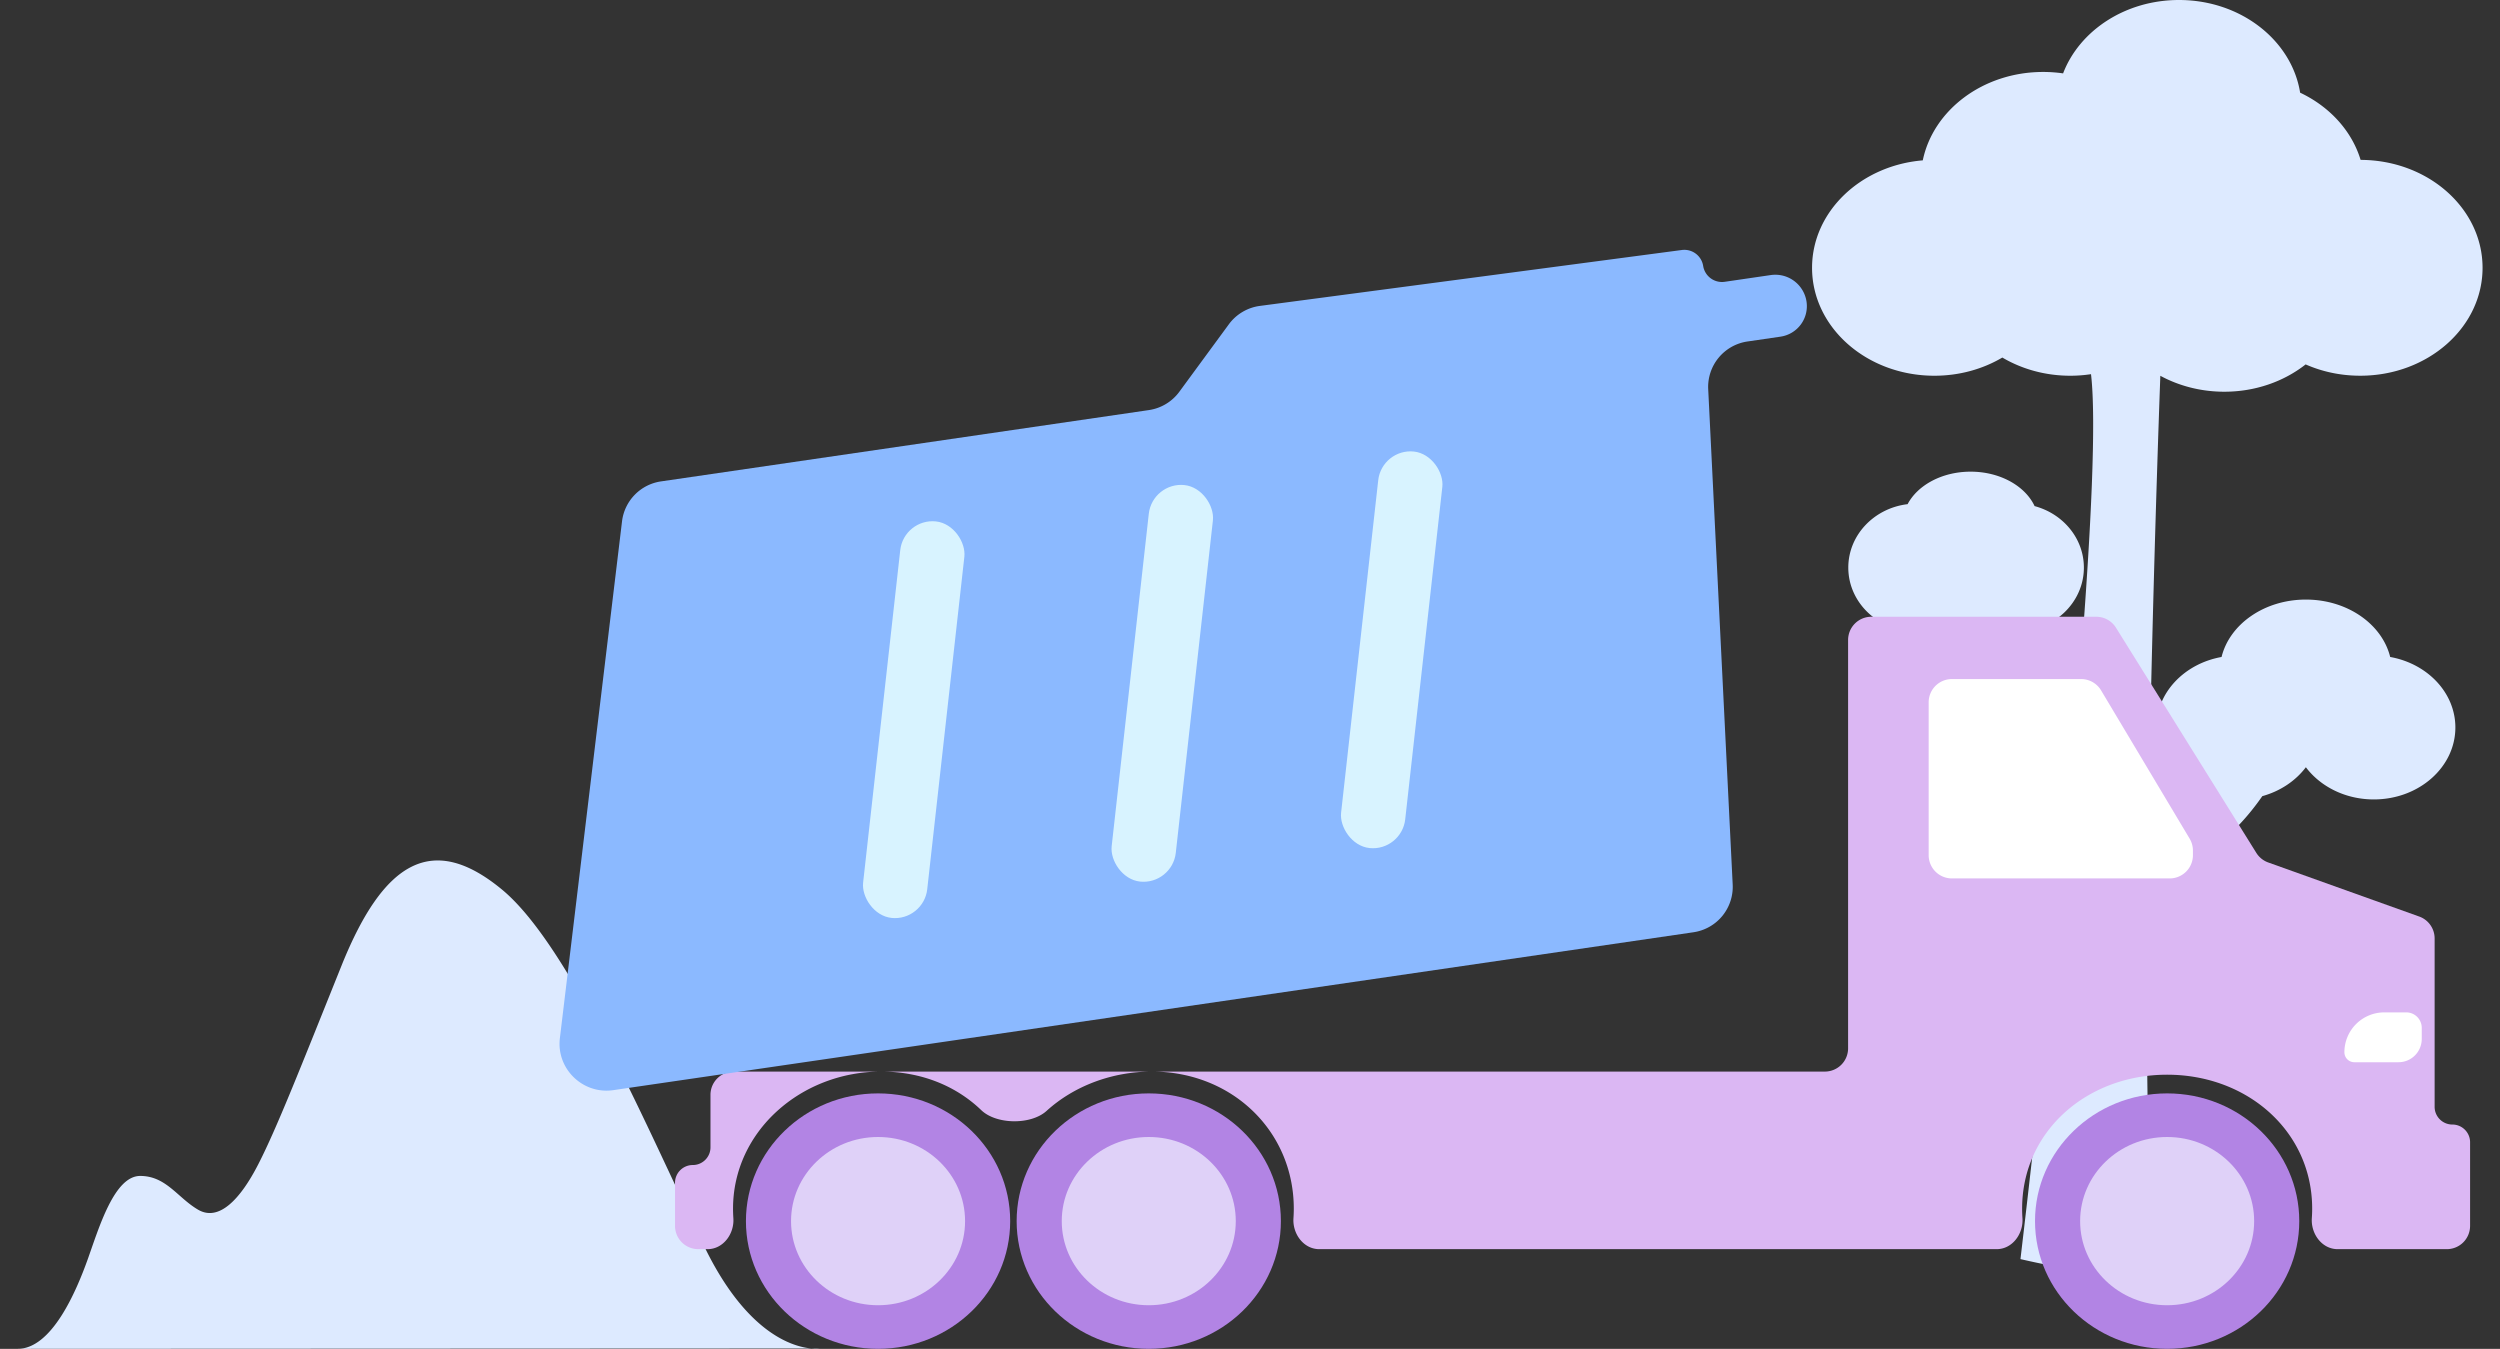
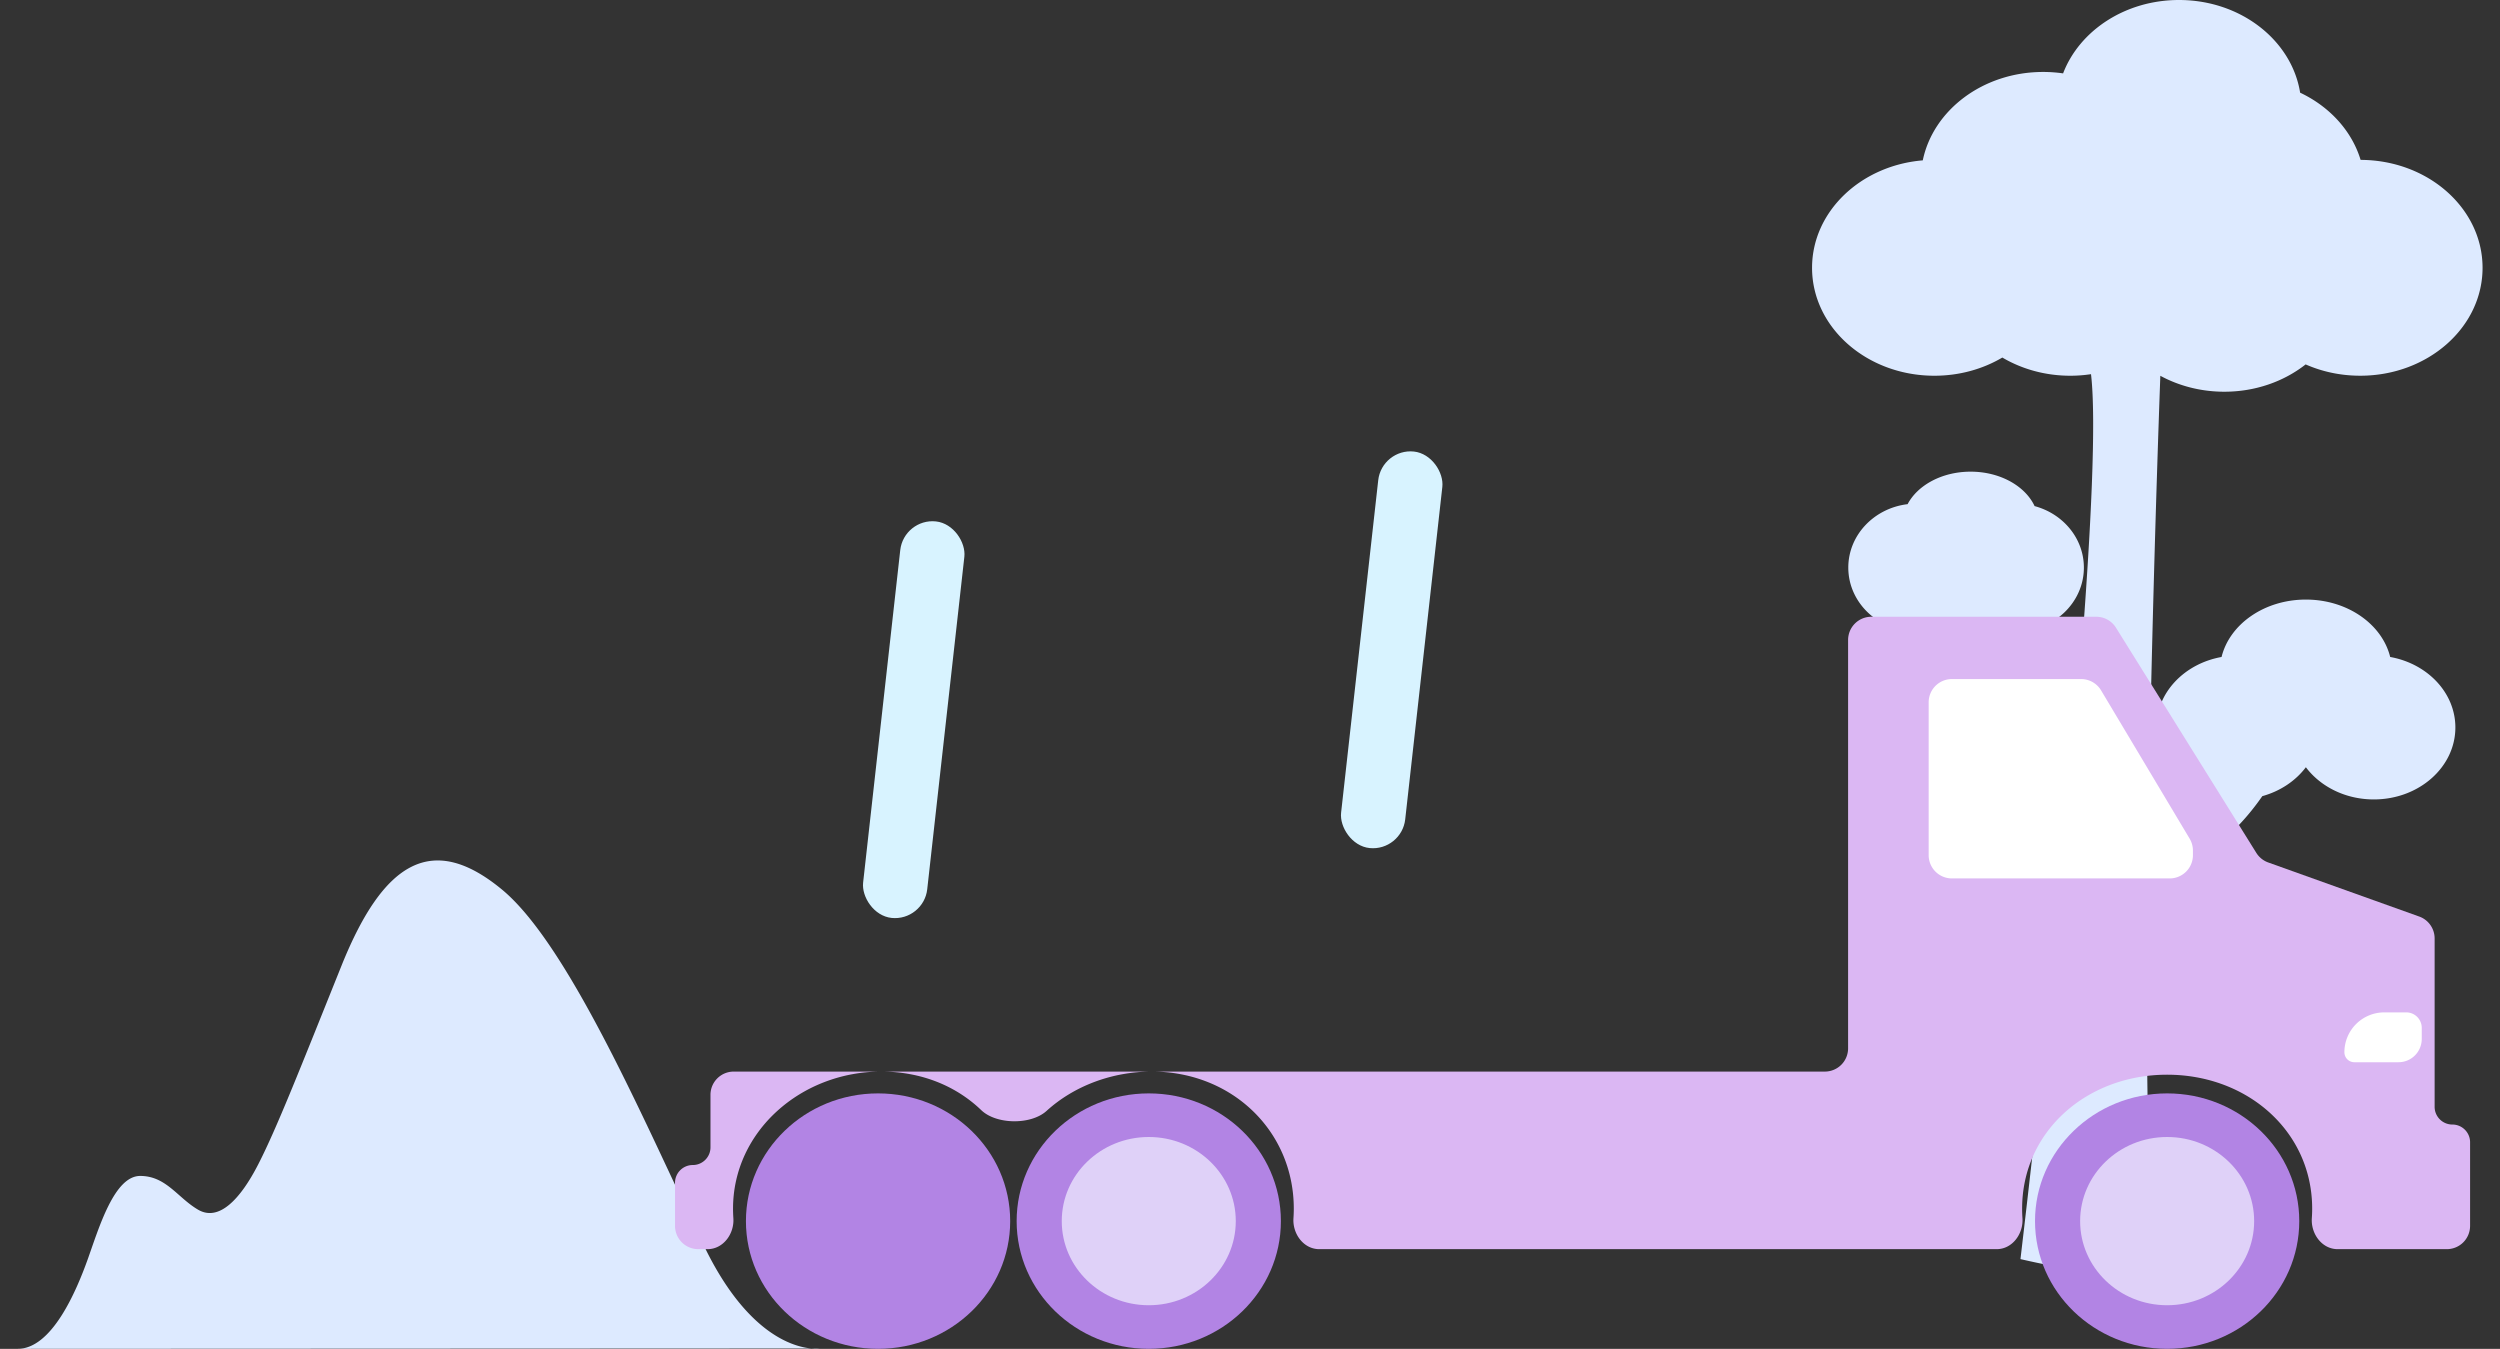
<svg xmlns="http://www.w3.org/2000/svg" width="215" height="116" fill="none">
  <rect width="100%" height="100%" fill="#333333" stroke="none" />
  <path d="M70.5 115.967s-5.234.847-9.883-8.673C55.97 97.758 49.14 81.444 43.18 76.51 37.22 71.576 33.005 74 29.373 83.039c-3.63 9.038-5.577 13.989-7.148 17.062-1.57 3.073-3.408 4.967-5.183 3.937-1.768-1.03-2.753-2.907-4.985-2.907-2.233 0-3.543 4.452-4.522 7.194-.986 2.741-3.084 7.692-6.035 7.675l69-.033zM187.396 0c5.305 0 9.692 3.465 10.415 7.97 2.531 1.196 4.443 3.28 5.201 5.78 5.796.015 10.488 4.165 10.488 9.282 0 5.125-4.71 9.28-10.52 9.28-1.687 0-3.281-.35-4.695-.973-1.858 1.46-4.308 2.349-6.993 2.349-2.018 0-3.903-.502-5.504-1.371-.371 10.29-.791 24.473-1.007 37.809 1.442 0 3.822-.388 5.715-1.623-2.916-.75-5.048-3.125-5.048-5.94 0-2.992 2.407-5.489 5.606-6.063.692-2.818 3.675-4.937 7.251-4.937 3.576 0 6.558 2.12 7.251 4.937 3.199.574 5.606 3.07 5.606 6.063 0 3.417-3.139 6.188-7.013 6.188-2.44 0-4.588-1.1-5.844-2.769-.88 1.168-2.196 2.058-3.745 2.486-2.288 3.284-5.798 6.557-9.84 5.783-.23 17.468-.054 32.554 1.118 34.031 2.181 2.75-7.143 1.146-12.078 0 1.46-12.332 3.568-31.74 4.924-48.125-2.68.458-8.431-1.65-9.989-4.125a5.485 5.485 0 01-.841-2.531 6.086 6.086 0 01-3.056.812c-3.227 0-5.844-2.463-5.844-5.5 0-2.8 2.224-5.111 5.1-5.455.867-1.639 2.966-2.795 5.42-2.795 2.536 0 4.694 1.235 5.502 2.962 2.447.657 4.238 2.775 4.238 5.288 0 3.037-2.616 5.5-5.844 5.5a6.134 6.134 0 01-2.357-.467c.104.433.348.836.798 1.155 1.559 1.1 5.416 1.604 7.15 1.718.878-11.23 1.33-20.596.866-24.54-.579.087-1.174.134-1.782.134-2.162 0-4.172-.577-5.844-1.564-1.672.988-3.681 1.564-5.844 1.564-5.81 0-10.52-4.156-10.52-9.282 0-4.829 4.18-8.797 9.522-9.24.895-4.325 5.188-7.603 10.349-7.603.585 0 1.159.042 1.718.123C178.83 2.641 182.763 0 187.396 0z" fill="#DDEAFF" />
  <path d="M61.101 98.669v-4.513a2 2 0 012-2h93.835a2 2 0 002-2V55.04a2 2 0 012-2h19.34a2 2 0 011.697.942l12.071 19.365a2 2 0 001.023.825l12.986 4.65a2 2 0 011.325 1.882v14.482c0 .842.683 1.524 1.525 1.524.842 0 1.524.683 1.524 1.525v7.192a2 2 0 01-2 2h-9.391c-1.348 0-2.311-1.32-2.218-2.666.019-.27.029-.542.029-.817 0-6.659-5.584-11.52-12.472-11.52s-12.472 4.861-12.472 11.52c0 .275.009.547.028.817.093 1.346-.869 2.666-2.218 2.666h-58.257c-1.349 0-2.311-1.32-2.218-2.666.018-.27.028-.542.028-.817 0-6.659-5.307-11.788-12.195-11.788-3.467 0-6.722 1.253-9.065 3.381-1.337 1.215-4.316 1.187-5.619-.065-2.173-2.089-5.165-3.316-8.597-3.316-6.888 0-12.749 5.13-12.749 11.788 0 .275.01.547.028.817.094 1.346-.869 2.666-2.218 2.666h-.799a2 2 0 01-2-2v-3.71c0-.841.683-1.524 1.525-1.524.842 0 1.524-.682 1.524-1.524z" fill="#DBB7F3" />
  <path d="M165.865 73.545V60.399a2 2 0 012-2h11.111a2 2 0 011.717.974l7.616 12.751c.185.31.283.665.283 1.026v.395a2 2 0 01-2 2h-18.727a2 2 0 01-2-2zM206.27 91.352h-3.795a.857.857 0 01-.857-.857 3.429 3.429 0 013.429-3.43h1.892a1.33 1.33 0 011.331 1.33v.957a2 2 0 01-2 2z" fill="#fff" />
-   <path d="M145.628 80.176L57.659 93.034l-4.915.719c-2.622.383-4.911-1.84-4.595-4.465l5.345-44.45a3.95 3.95 0 013.36-3.439l41.944-6.131a3.96 3.96 0 002.622-1.573l4.263-5.808a3.963 3.963 0 012.676-1.58L144.64 21.5a1.64 1.64 0 011.832 1.37 1.64 1.64 0 001.853 1.365l3.965-.58a2.715 2.715 0 013.068 2.262 2.65 2.65 0 01-2.239 3.036l-2.83.414a3.95 3.95 0 00-3.383 4.11l2.105 42.589a3.95 3.95 0 01-3.383 4.11z" fill="#8BB9FF" />
  <ellipse cx="186.374" cy="105.016" rx="11.363" ry="10.984" fill="#B284E4" />
  <ellipse cx="98.794" cy="105.016" rx="11.363" ry="10.984" fill="#B284E4" />
  <ellipse cx="75.513" cy="105.016" rx="11.363" ry="10.984" fill="#B284E4" />
  <ellipse cx="186.374" cy="105.016" rx="7.483" ry="7.234" fill="#DFD1F8" />
  <ellipse cx="98.794" cy="105.016" rx="7.483" ry="7.234" fill="#DFD1F8" />
-   <ellipse cx="75.513" cy="105.016" rx="7.483" ry="7.234" fill="#DFD1F8" />
  <rect width="5.541" height="34.307" rx="2.771" transform="matrix(.995 .104 -.111 .994 118.835 38.544)" fill="#D8F3FF" />
-   <rect width="5.541" height="34.307" rx="2.771" transform="matrix(.995 .104 -.111 .994 99.104 41.428)" fill="#D8F3FF" />
  <rect width="5.541" height="34.307" rx="2.771" transform="matrix(.995 .104 -.111 .994 77.729 44.553)" fill="#D8F3FF" />
</svg>